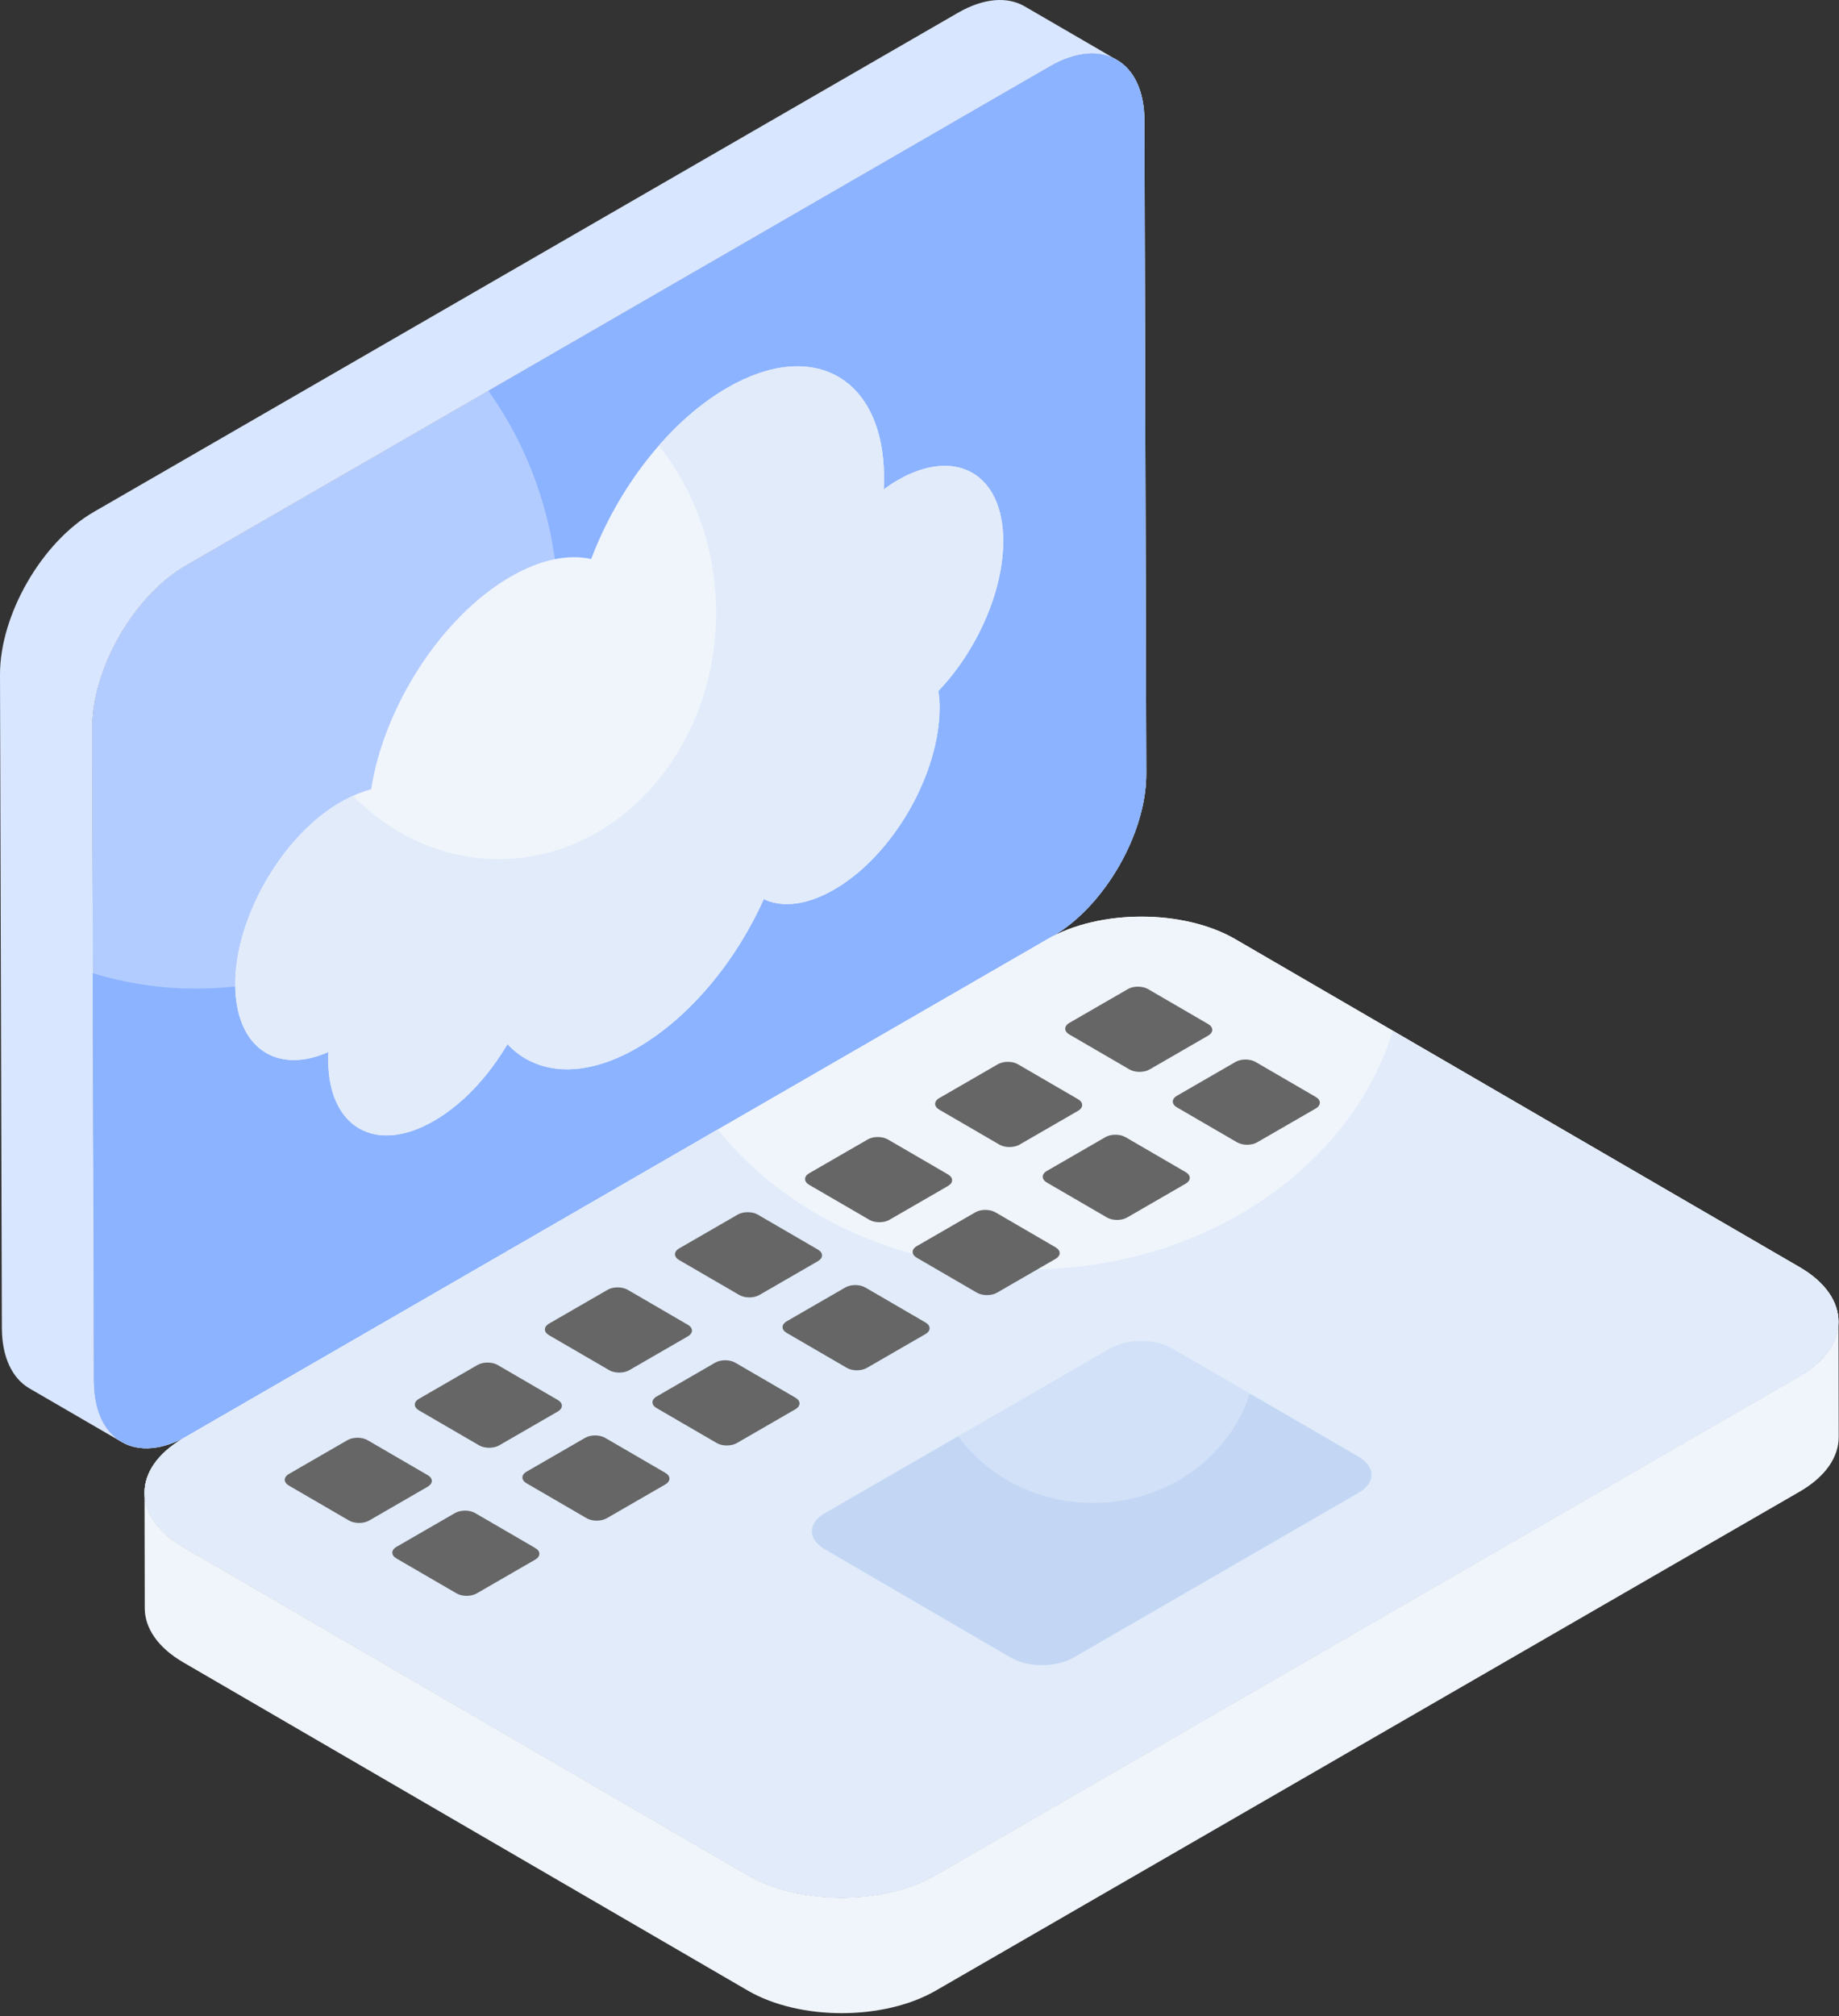
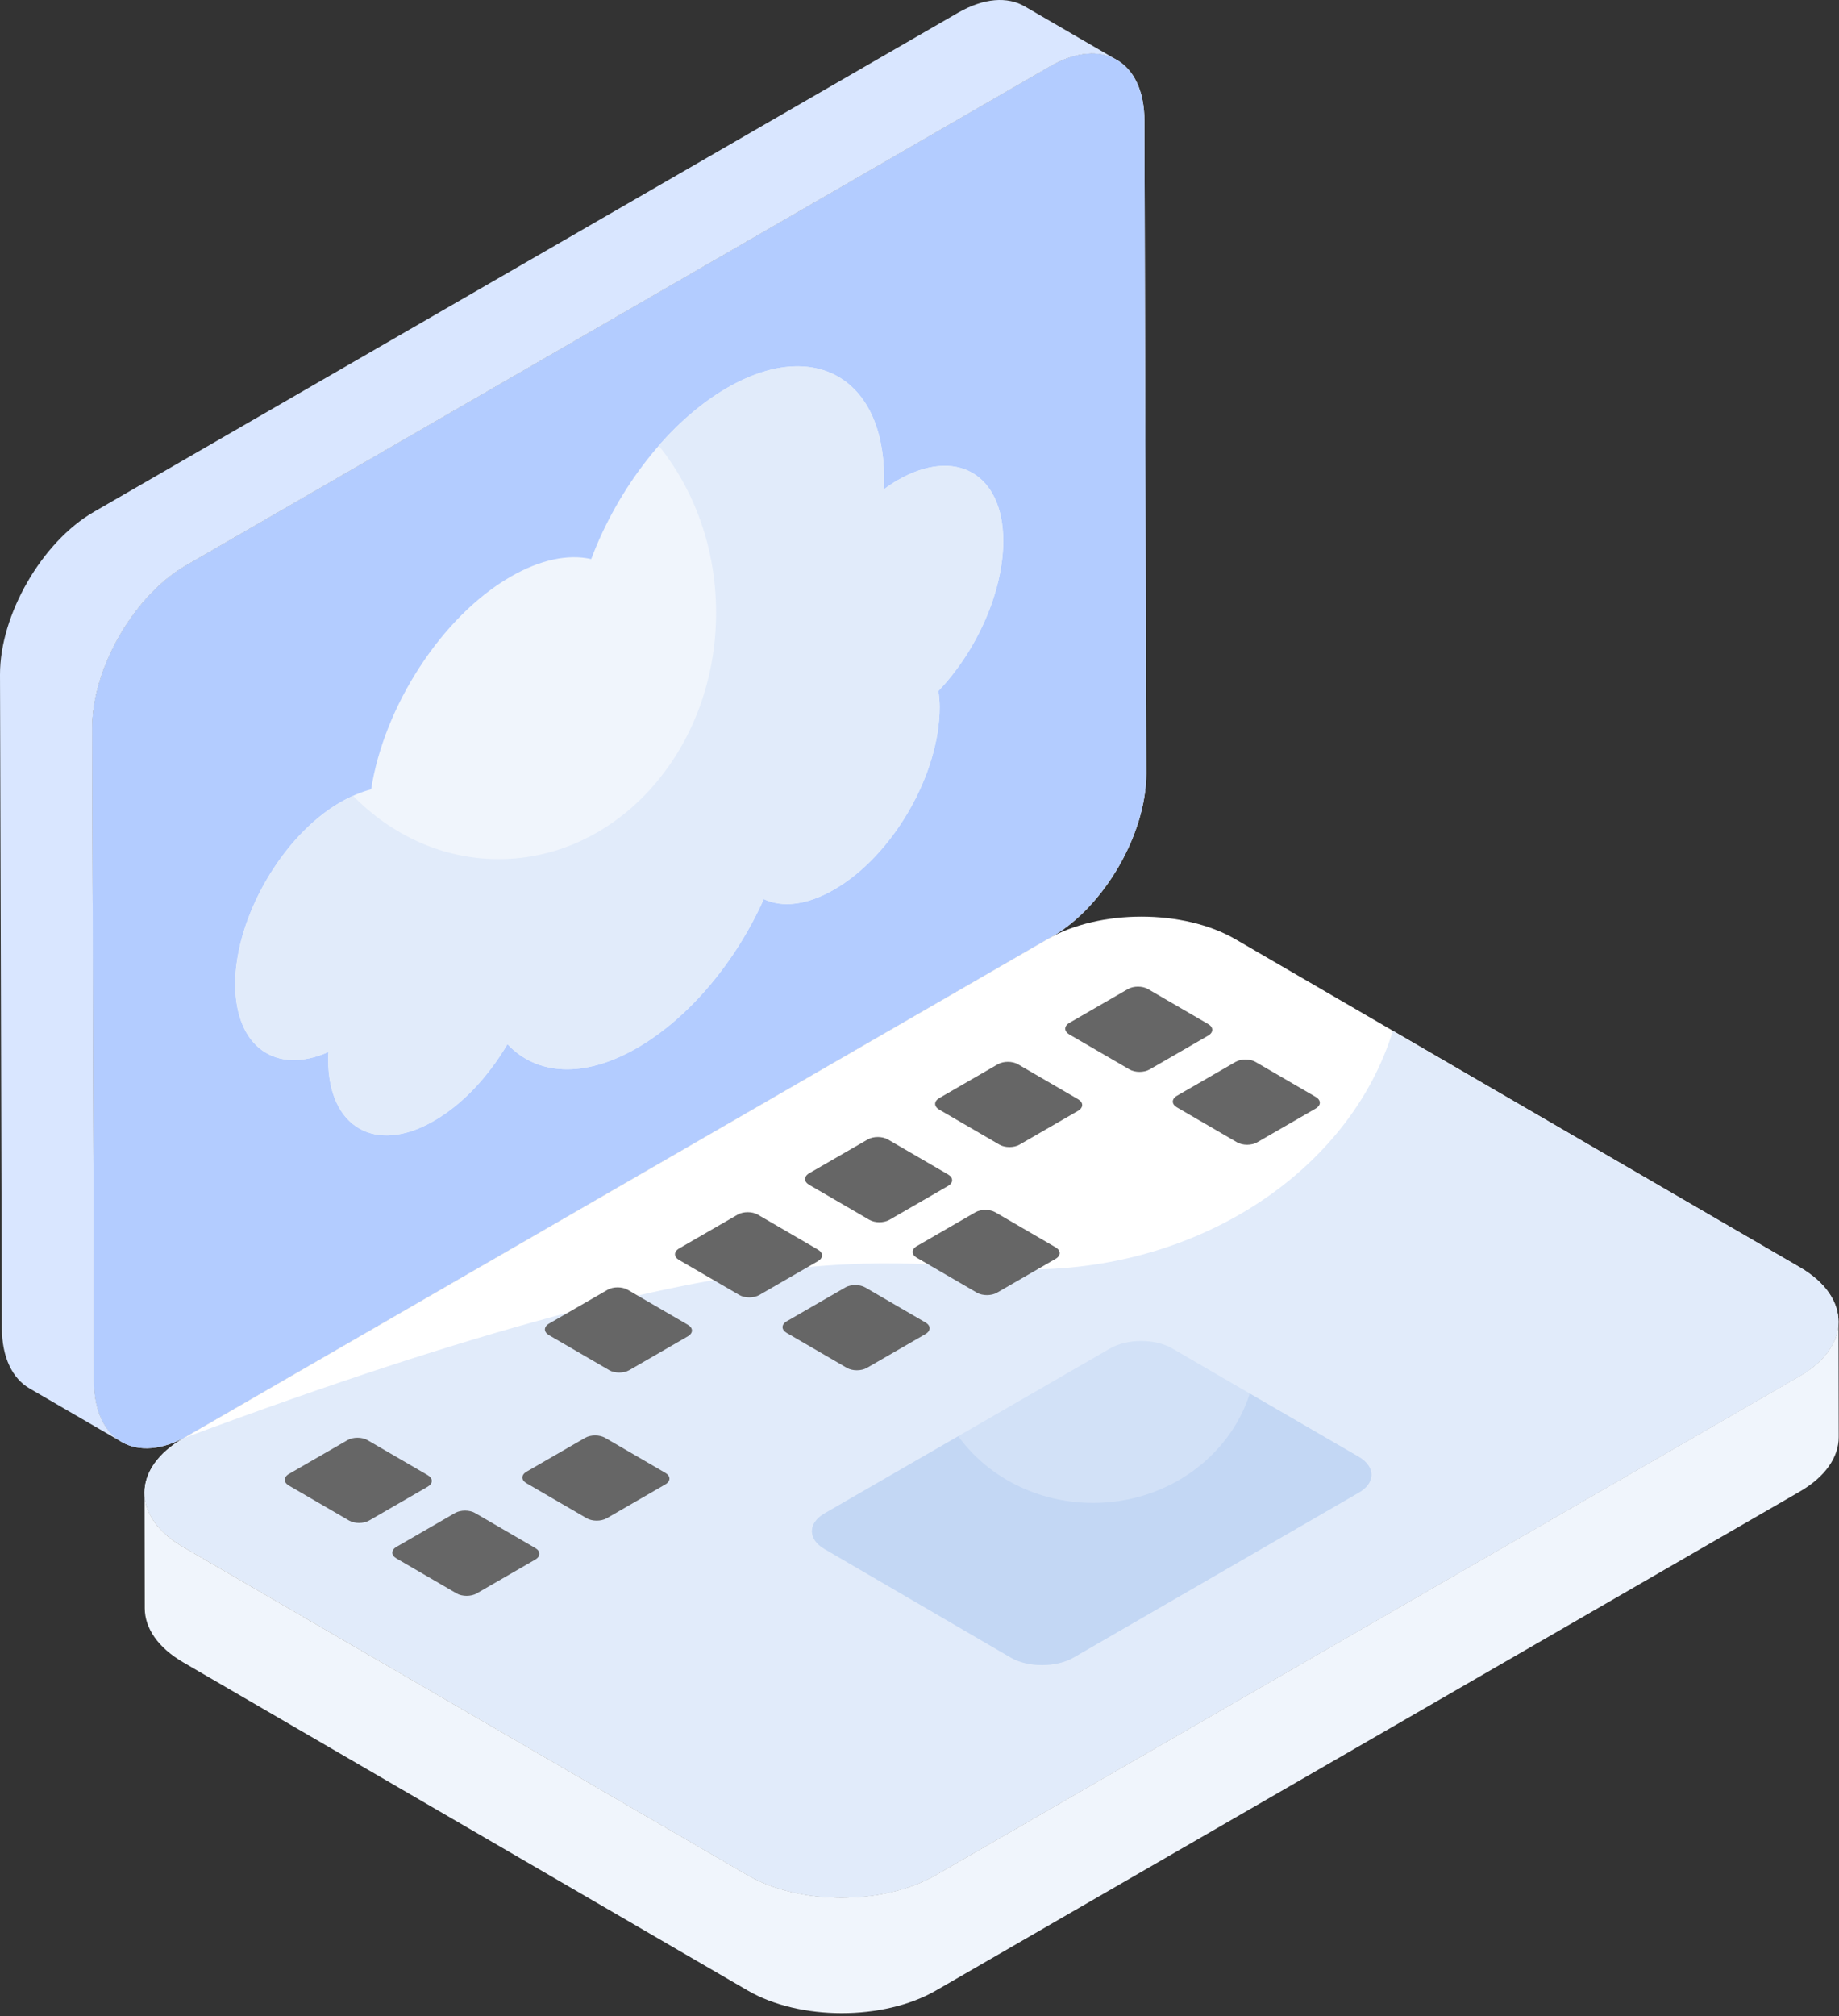
<svg xmlns="http://www.w3.org/2000/svg" width="458" height="502" viewBox="0 0 458 502" fill="none">
  <rect x="0" y="0" width="458" height="502" fill="#333333" stroke="none" />
  <path d="M255.195 1.585C250.935 -0.891 245.043 -0.55 238.543 3.205L23.36 127.465C10.414 134.941 -0.043 153.115 0 167.995L0.462 330.613C0.482 338.02 3.1 343.241 7.322 345.694L30.282 359.031C26.061 356.577 23.443 351.356 23.421 343.95L22.959 181.332C22.918 166.452 33.373 148.279 46.321 140.802L261.502 16.543C268.004 12.789 273.896 12.448 278.154 14.923L255.195 1.585Z" fill="#D9E6FF" />
  <path d="M261.503 16.541C274.449 9.065 284.974 15.123 285.016 30.003L285.477 192.621C285.519 207.501 275.063 225.674 262.117 233.15L46.935 357.41C33.988 364.887 23.463 358.829 23.421 343.949L22.96 181.331C22.918 166.451 33.374 148.278 46.321 140.801L261.503 16.541Z" fill="white" />
  <path d="M261.503 16.541C274.449 9.065 284.974 15.123 285.016 30.003L285.477 192.621C285.519 207.501 275.063 225.674 262.117 233.15L46.935 357.41C33.988 364.887 23.463 358.829 23.421 343.949L22.96 181.331C22.918 166.451 33.374 148.278 46.321 140.801L261.503 16.541Z" fill="#B3CCFF" />
-   <path d="M285.458 192.659C285.537 207.527 275.076 225.698 262.099 233.172L46.913 357.384C34.015 364.857 23.475 358.8 23.397 343.932L23.082 242.297C31.262 244.814 39.914 246.151 48.801 246.151C98.666 246.151 139.091 204.223 139.091 152.619C139.091 131.93 132.641 112.814 121.631 97.317L261.47 16.528C274.447 9.055 284.986 15.112 284.986 29.98L285.458 192.659Z" fill="#8CB3FF" />
  <path d="M457.874 329.049C457.888 333.976 454.645 338.909 448.145 342.664L233.013 466.893C220.016 474.399 199.053 474.369 186.191 466.893L45.618 385.185C39.221 381.467 36.01 376.594 35.996 371.712L36.051 400.462C36.065 405.345 39.276 410.217 45.672 413.935L186.245 495.643C199.109 503.119 220.072 503.149 233.069 495.643L448.199 371.414C454.701 367.659 457.942 362.726 457.928 357.799L457.874 329.049Z" fill="#F0F5FC" />
  <path d="M45.769 358.058C32.772 365.563 32.755 377.709 45.617 385.185L186.19 466.893C199.053 474.369 220.016 474.399 233.013 466.894L448.143 342.664C461.091 335.187 461.108 323.042 448.245 315.566L307.672 233.858C294.809 226.382 273.846 226.352 260.899 233.828L45.769 358.058Z" fill="white" />
-   <path d="M45.769 358.058C32.772 365.563 32.755 377.709 45.617 385.185L186.19 466.893C199.053 474.369 220.016 474.399 233.013 466.894L448.143 342.664C461.091 335.187 461.108 323.042 448.245 315.566L307.672 233.858C294.809 226.382 273.846 226.352 260.899 233.828L45.769 358.058Z" fill="#F0F5FC" />
-   <path d="M448.183 342.674L232.999 466.886C220.021 474.438 199.022 474.359 186.201 466.886L45.655 385.153C32.756 377.68 32.756 365.565 45.734 358.092L178.73 281.236C195.56 302.239 223.953 316.085 256.2 316.085C299.693 316.085 336.343 290.833 346.883 256.693L448.262 315.534C461.083 323.007 461.083 335.2 448.183 342.674Z" fill="#E1EBFA" />
+   <path d="M448.183 342.674L232.999 466.886C220.021 474.438 199.022 474.359 186.201 466.886L45.655 385.153C32.756 377.68 32.756 365.565 45.734 358.092C195.56 302.239 223.953 316.085 256.2 316.085C299.693 316.085 336.343 290.833 346.883 256.693L448.262 315.534C461.083 323.007 461.083 335.2 448.183 342.674Z" fill="#E1EBFA" />
  <path d="M205.427 376.779C201.134 379.258 201.128 383.27 205.377 385.74L251.812 412.73C256.061 415.2 262.985 415.209 267.279 412.73L338.341 371.694C342.618 369.224 342.623 365.212 338.375 362.743L291.94 335.753C287.691 333.283 280.766 333.274 276.49 335.743L205.427 376.779Z" fill="#D2E1F7" />
  <path d="M338.31 371.701L267.289 412.764C262.963 415.203 256.043 415.203 251.795 412.764L205.391 385.703C201.145 383.264 201.145 379.253 205.391 376.814L238.66 357.62C245.976 367.689 258.322 374.218 272.243 374.218C290.648 374.218 306.22 362.733 311.255 347L338.389 362.733C342.636 365.25 342.636 369.262 338.31 371.701Z" fill="#C3D7F4" />
  <path d="M71.96 367.002C70.574 367.802 70.573 369.097 71.944 369.894L86.932 378.606C88.304 379.403 90.539 379.406 91.924 378.606L106.502 370.187C107.883 369.39 107.884 368.095 106.513 367.298L91.525 358.586C90.153 357.789 87.918 357.786 86.538 358.583L71.96 367.002Z" fill="#666666" />
-   <path d="M104.355 348.282C102.969 349.082 102.968 350.377 104.339 351.174L119.327 359.886C120.698 360.683 122.933 360.686 124.319 359.886L138.898 351.467C140.278 350.67 140.28 349.375 138.909 348.578L123.921 339.866C122.55 339.069 120.315 339.066 118.934 339.863L104.355 348.282Z" fill="#666666" />
  <path d="M136.751 329.562C135.365 330.362 135.363 331.657 136.735 332.454L151.723 341.166C153.094 341.963 155.329 341.966 156.715 341.166L171.294 332.747C172.674 331.95 172.676 330.655 171.305 329.858L156.317 321.146C154.946 320.349 152.711 320.346 151.33 321.143L136.751 329.562Z" fill="#666666" />
  <path d="M169.147 310.843C167.761 311.643 167.759 312.938 169.131 313.735L184.119 322.447C185.49 323.244 187.725 323.247 189.111 322.447L203.69 314.028C205.071 313.231 205.072 311.936 203.701 311.139L188.713 302.427C187.342 301.63 185.107 301.627 183.726 302.424L169.147 310.843Z" fill="#666666" />
  <path d="M201.542 292.123C200.156 292.923 200.154 294.218 201.526 295.015L216.514 303.727C217.886 304.524 220.121 304.527 221.506 303.727L236.085 295.308C237.466 294.511 237.467 293.216 236.096 292.419L221.108 283.707C219.737 282.91 217.502 282.907 216.121 283.704L201.542 292.123Z" fill="#666666" />
  <path d="M233.938 273.404C232.552 274.204 232.551 275.499 233.922 276.296L248.91 285.008C250.282 285.805 252.517 285.808 253.902 285.008L268.481 276.589C269.861 275.792 269.863 274.497 268.492 273.7L253.504 264.988C252.132 264.191 249.897 264.188 248.517 264.985L233.938 273.404Z" fill="#666666" />
  <path d="M266.333 254.684C264.947 255.484 264.945 256.779 266.317 257.576L281.305 266.288C282.676 267.085 284.911 267.088 286.297 266.288L300.876 257.869C302.256 257.072 302.258 255.777 300.887 254.98L285.899 246.268C284.528 245.471 282.293 245.468 280.912 246.265L266.333 254.684Z" fill="#666666" />
  <path d="M98.75 385.149C97.364 385.949 97.362 387.244 98.734 388.041L113.722 396.753C115.093 397.55 117.328 397.553 118.714 396.753L133.292 388.334C134.672 387.537 134.674 386.242 133.303 385.445L118.315 376.733C116.944 375.936 114.709 375.933 113.328 376.73L98.75 385.149Z" fill="#666666" />
  <path d="M131.145 366.43C129.759 367.23 129.757 368.525 131.129 369.322L146.117 378.034C147.488 378.831 149.724 378.834 151.109 378.034L165.688 369.615C167.068 368.818 167.07 367.523 165.699 366.726L150.711 358.014C149.34 357.217 147.105 357.214 145.724 358.011L131.145 366.43Z" fill="#666666" />
-   <path d="M163.541 347.71C162.155 348.51 162.154 349.805 163.525 350.602L178.513 359.314C179.885 360.111 182.12 360.114 183.505 359.314L198.083 350.895C199.464 350.098 199.465 348.803 198.094 348.006L183.106 339.294C181.734 338.497 179.499 338.494 178.119 339.291L163.541 347.71Z" fill="#666666" />
  <path d="M195.936 328.99C194.551 329.79 194.549 331.085 195.92 331.882L210.908 340.594C212.279 341.391 214.514 341.394 215.9 340.594L230.479 332.175C231.859 331.378 231.861 330.083 230.49 329.286L215.502 320.574C214.13 319.777 211.895 319.774 210.515 320.571L195.936 328.99Z" fill="#666666" />
  <path d="M228.332 310.271C226.946 311.071 226.944 312.366 228.316 313.163L243.304 321.875C244.675 322.672 246.91 322.675 248.296 321.875L262.875 313.456C264.255 312.659 264.257 311.364 262.886 310.567L247.898 301.855C246.527 301.058 244.292 301.055 242.911 301.852L228.332 310.271Z" fill="#666666" />
-   <path d="M260.728 291.551C259.342 292.351 259.341 293.646 260.712 294.443L275.7 303.155C277.071 303.952 279.306 303.955 280.692 303.155L295.27 294.736C296.651 293.939 296.652 292.644 295.281 291.847L280.293 283.135C278.922 282.338 276.687 282.335 275.306 283.132L260.728 291.551Z" fill="#666666" />
  <path d="M293.123 272.831C291.737 273.631 291.735 274.926 293.107 275.723L308.095 284.435C309.466 285.232 311.701 285.235 313.087 284.435L327.666 276.016C329.046 275.219 329.048 273.924 327.677 273.127L312.689 264.415C311.317 263.618 309.082 263.615 307.702 264.412L293.123 272.831Z" fill="#666666" />
  <path d="M181.111 96.569C202.735 84.073 220.102 94.199 220.172 118.849C220.175 119.854 220.178 120.859 220.071 121.895C221.244 120.997 222.391 120.24 223.538 119.577C238.063 111.183 249.815 118.012 249.861 134.592C249.897 147.31 243.212 162.118 233.695 172.053C233.89 173.261 234.003 174.548 234.007 175.961C234.055 192.792 222.352 213.048 207.745 221.489C201.028 225.37 194.85 226.079 190.222 223.878C183.347 239.237 171.818 253.322 158.659 260.926C145.389 268.594 133.545 267.701 126.386 259.981C121.595 268.065 115.271 274.928 108.063 279.093C93.537 287.487 81.786 280.784 81.738 263.953C81.736 263.294 81.734 262.634 81.815 261.927C68.732 267.726 58.62 260.705 58.576 245.13C58.529 228.55 70.204 208.184 84.729 199.791C87.432 198.229 90.027 197.17 92.432 196.535C95.628 175.879 110.004 153.512 127.123 143.62C134.631 139.281 141.546 137.927 147.239 139.198C153.835 121.641 166.504 105.01 181.111 96.569Z" fill="#F0F5FC" />
  <path d="M233.68 172.06C233.872 173.255 233.987 174.565 234.026 175.953C234.065 192.796 222.358 213.031 207.764 221.472C201.025 225.365 194.864 226.097 190.204 223.862C183.35 239.24 171.836 253.308 158.666 260.94C145.38 268.61 133.559 267.685 126.396 259.976C121.582 268.07 115.268 274.93 108.066 279.093C93.548 287.495 81.803 280.789 81.726 263.946C81.726 263.291 81.726 262.636 81.803 261.942C68.749 267.723 58.621 260.709 58.583 245.137C58.545 228.564 70.213 208.175 84.73 199.773C85.808 199.156 86.887 198.617 87.927 198.154C97.515 207.944 110.223 213.918 124.201 213.918C154.083 213.918 178.343 186.437 178.343 152.559C178.343 136.525 172.914 121.956 164.057 110.972C169.179 105.075 174.993 100.103 181.116 96.557C202.719 84.069 220.086 94.206 220.163 118.835C220.163 119.837 220.163 120.878 220.087 121.88C221.242 120.994 222.397 120.223 223.552 119.568C238.069 111.204 249.814 118.026 249.853 134.599C249.892 147.316 243.23 162.116 233.68 172.06Z" fill="#E1EBFA" />
</svg>